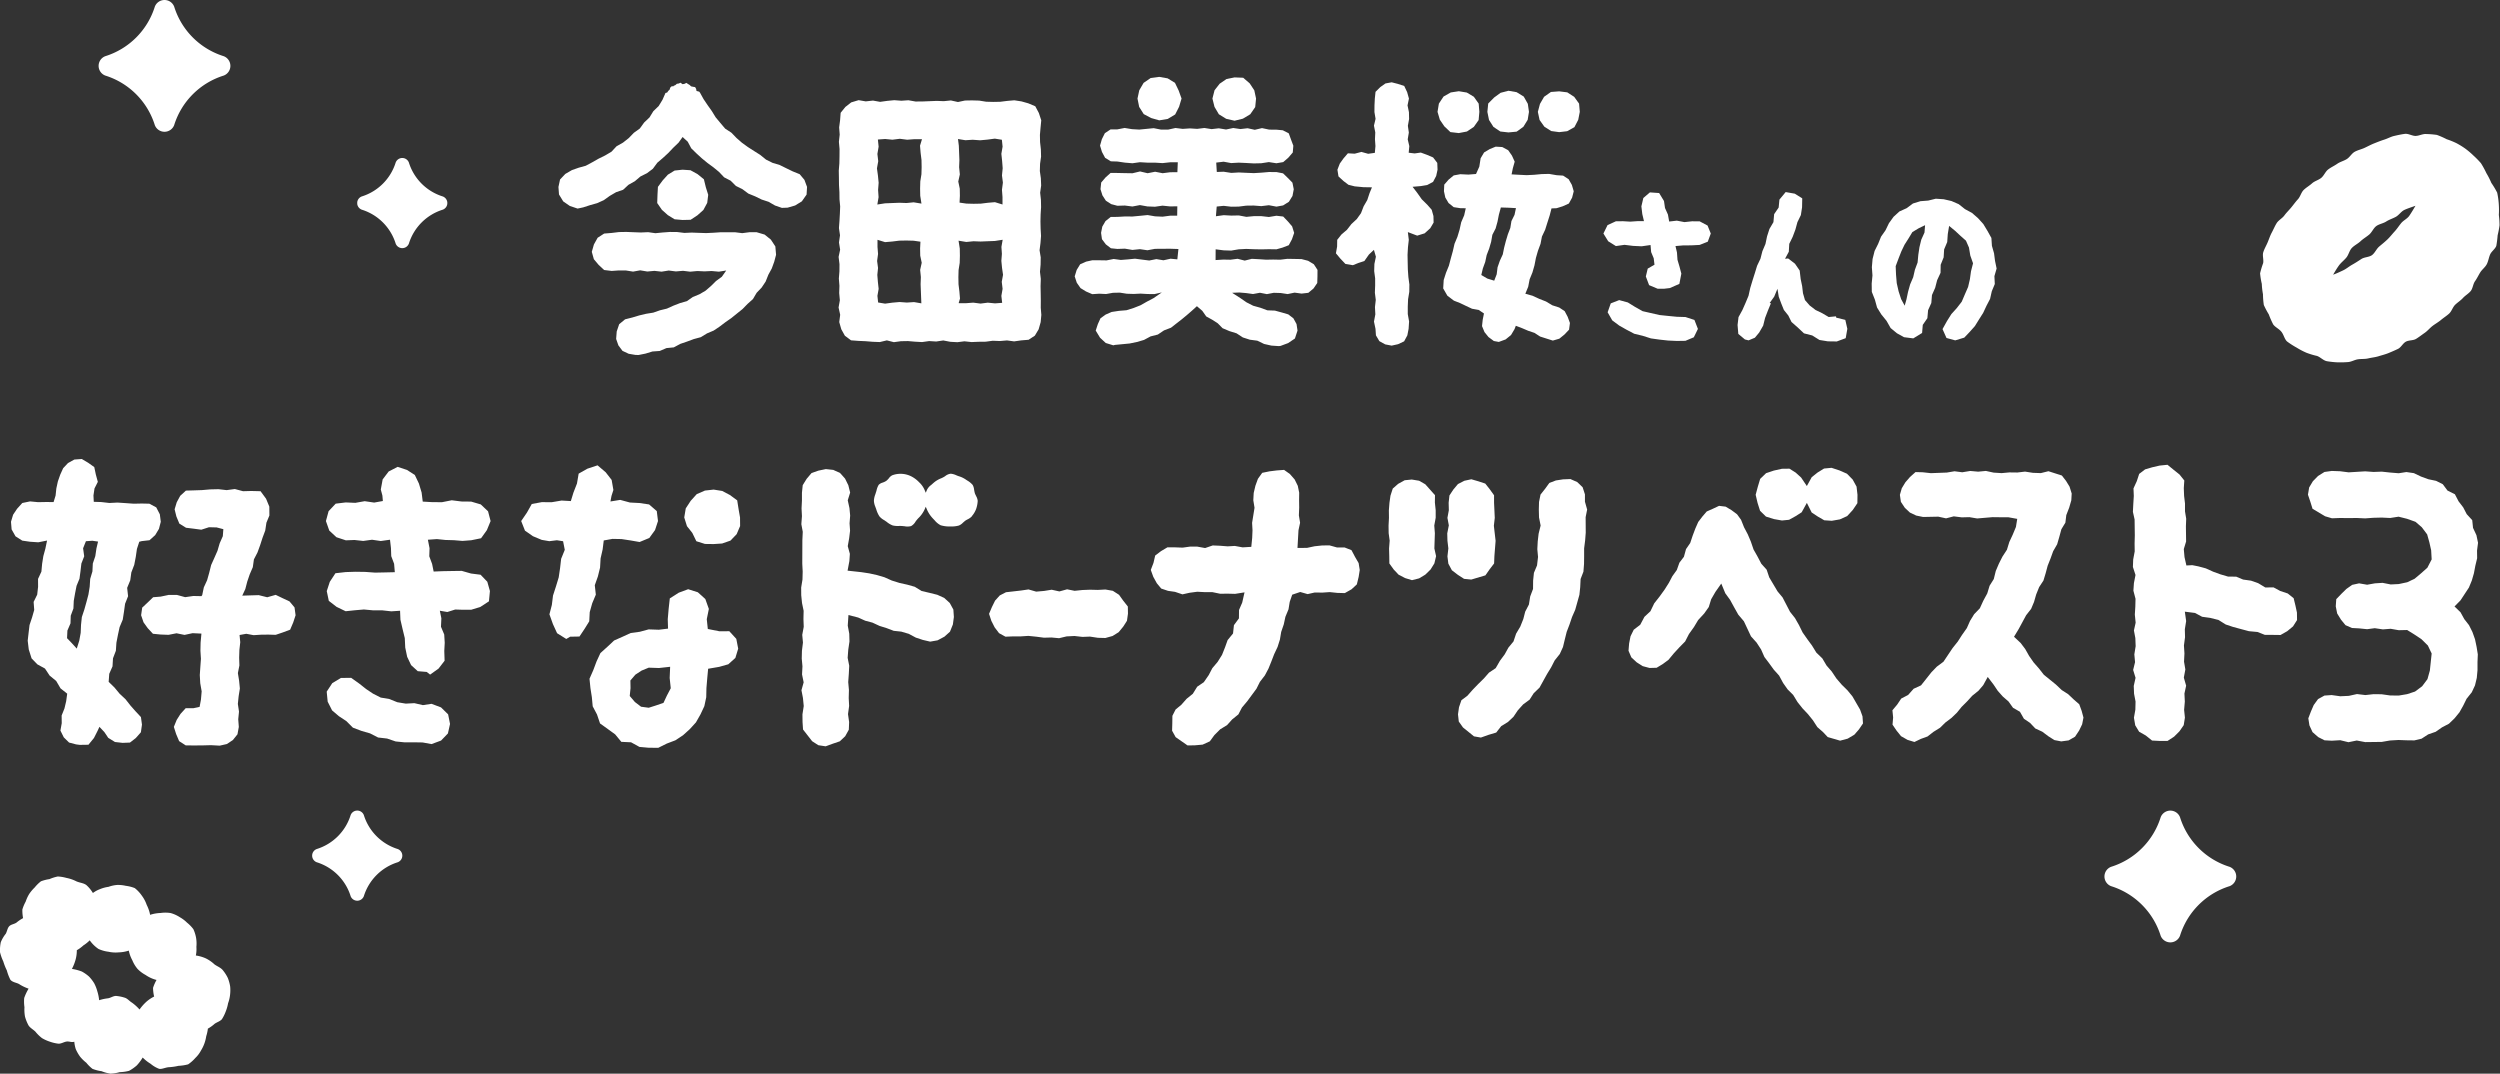
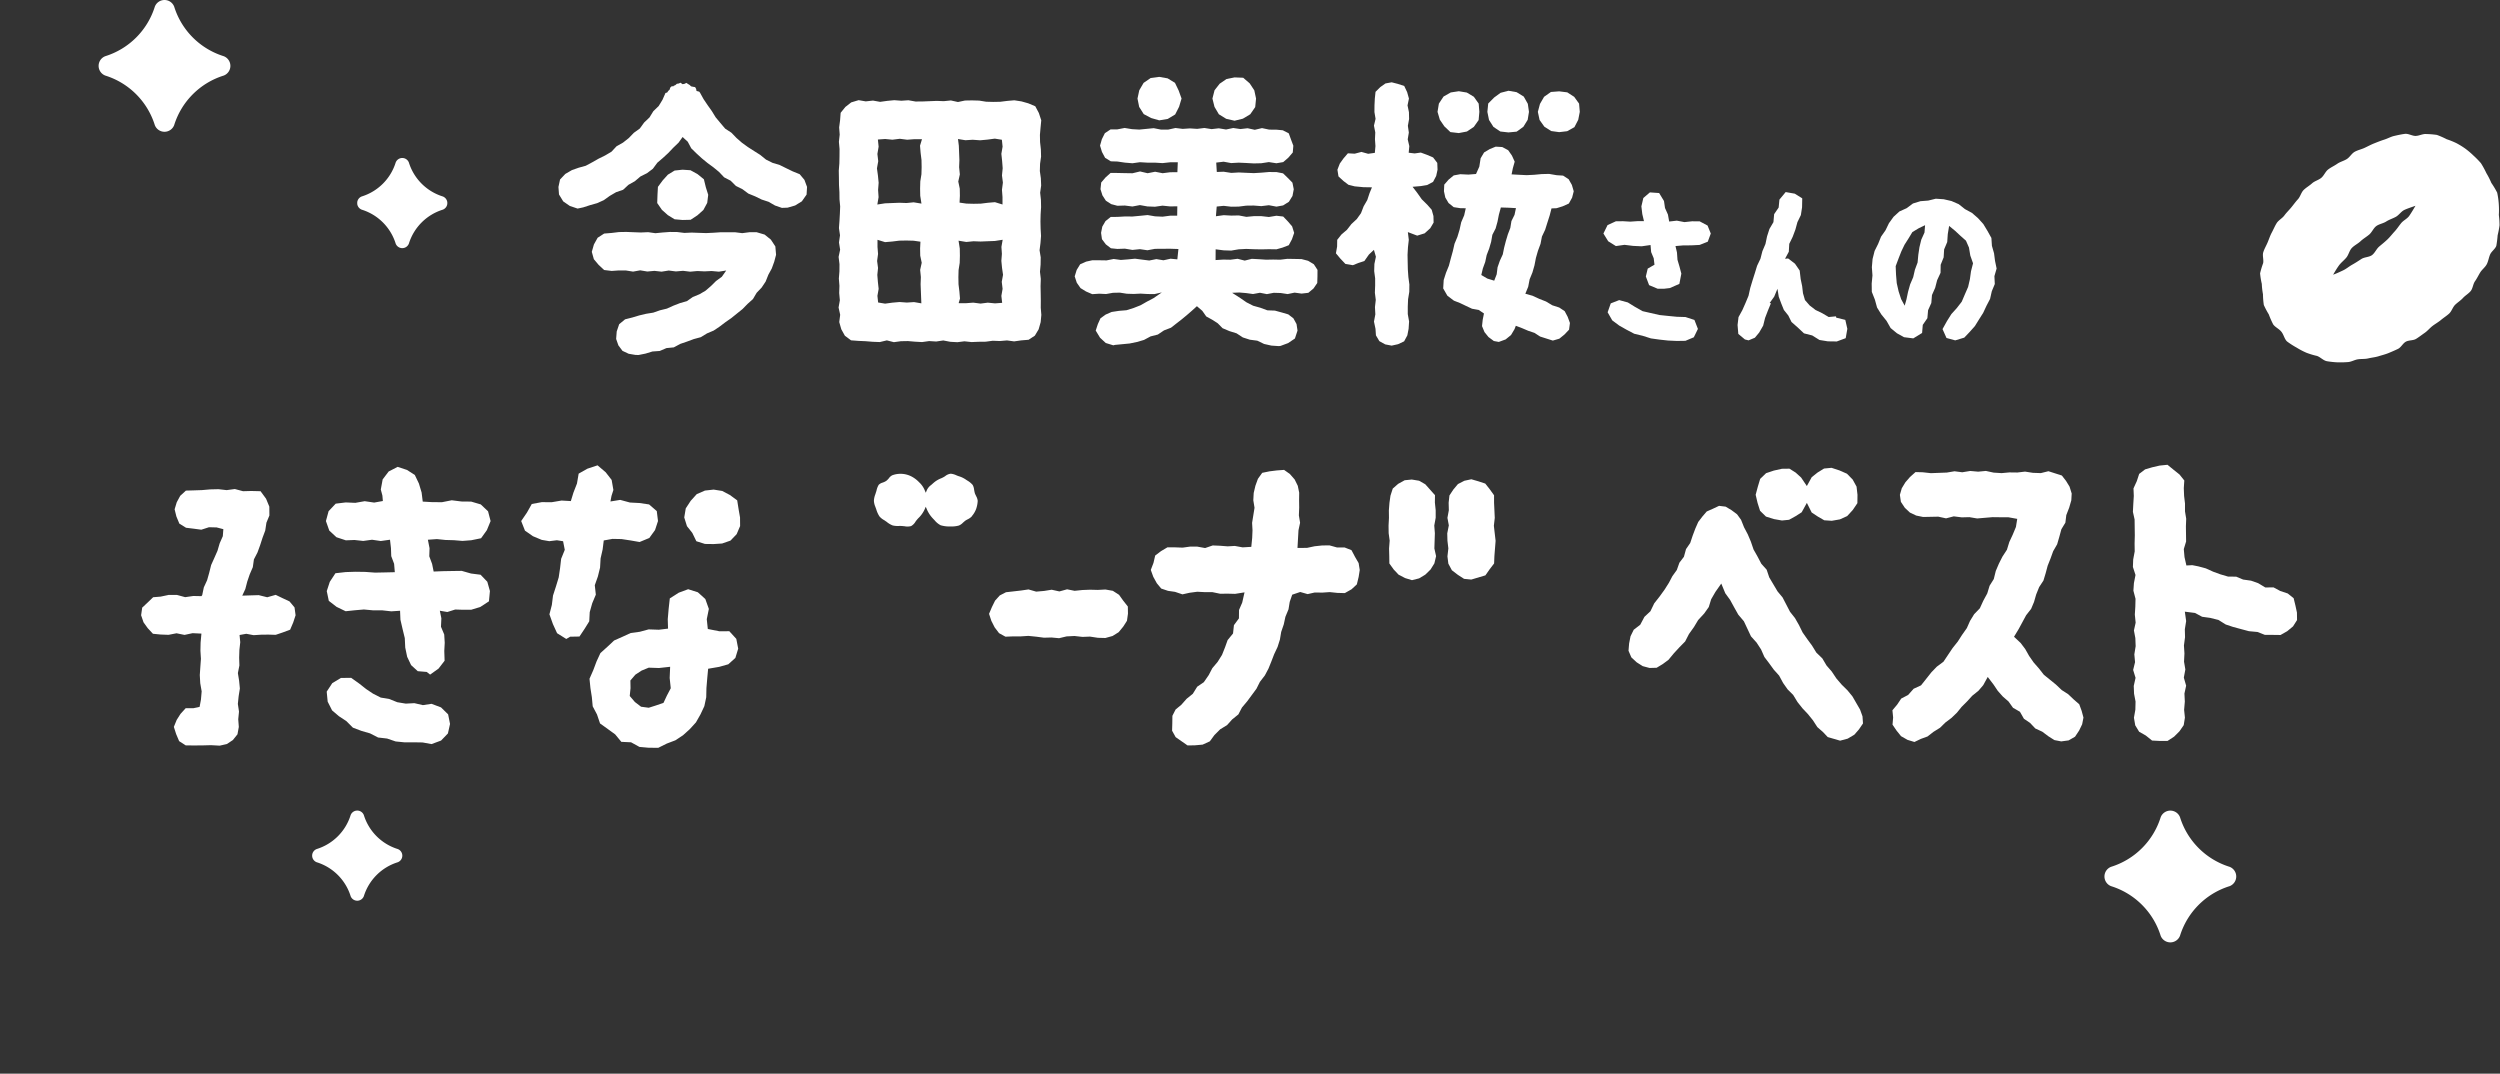
<svg xmlns="http://www.w3.org/2000/svg" width="354" height="152.034" viewBox="0 0 354 152.034">
  <rect x="0" y="0" width="354" height="152.034" fill="#333333" stroke="none" />
  <defs>
    <clipPath id="a">
      <rect width="18.66" height="18.66" fill="#fff" />
    </clipPath>
    <clipPath id="c">
      <rect width="12.754" height="12.754" fill="#fff" />
    </clipPath>
    <clipPath id="e">
-       <rect width="32.624" height="27.922" fill="#fff" />
-     </clipPath>
+       </clipPath>
    <clipPath id="f">
      <rect width="33.978" height="32.363" fill="#fff" />
    </clipPath>
    <clipPath id="g">
      <rect width="354" height="98.894" fill="none" />
    </clipPath>
  </defs>
  <g transform="translate(-30 -3329.643)">
    <g transform="translate(43.964 3329.643)">
      <g transform="translate(0 0)" clip-path="url(#a)">
        <path d="M17.715,10.7A10.675,10.675,0,0,0,10.7,17.715a1.468,1.468,0,0,1-2.743,0A10.678,10.678,0,0,0,.944,10.7a1.468,1.468,0,0,1,0-2.743A10.678,10.678,0,0,0,7.959.945a1.468,1.468,0,0,1,2.743,0,10.675,10.675,0,0,0,7.013,7.013,1.468,1.468,0,0,1,0,2.743" transform="translate(0 0)" fill="#fff" />
      </g>
    </g>
    <g transform="translate(327.991 3444.425)">
      <g transform="translate(0 0)" clip-path="url(#a)">
        <path d="M17.715,10.7A10.675,10.675,0,0,0,10.7,17.715a1.468,1.468,0,0,1-2.743,0A10.678,10.678,0,0,0,.944,10.7a1.468,1.468,0,0,1,0-2.743A10.678,10.678,0,0,0,7.959.945a1.468,1.468,0,0,1,2.743,0,10.675,10.675,0,0,0,7.013,7.013,1.468,1.468,0,0,1,0,2.743" transform="translate(0 0)" fill="#fff" />
      </g>
    </g>
    <g transform="translate(74.208 3444.425)">
      <g transform="translate(0 0)" clip-path="url(#c)">
        <path d="M12.108,7.314a7.3,7.3,0,0,0-4.793,4.793,1,1,0,0,1-1.875,0A7.3,7.3,0,0,0,.645,7.314a1,1,0,0,1,0-1.875A7.3,7.3,0,0,0,5.44.646a1,1,0,0,1,1.875,0A7.3,7.3,0,0,0,12.108,5.44a1,1,0,0,1,0,1.875" transform="translate(0 0)" fill="#fff" />
      </g>
    </g>
    <g transform="translate(80.585 3352.02)">
      <g transform="translate(0 0)" clip-path="url(#c)">
        <path d="M12.108,7.314a7.3,7.3,0,0,0-4.793,4.793,1,1,0,0,1-1.875,0A7.3,7.3,0,0,0,.645,7.314a1,1,0,0,1,0-1.875A7.3,7.3,0,0,0,5.44.646a1,1,0,0,1,1.875,0A7.3,7.3,0,0,0,12.108,5.44a1,1,0,0,1,0,1.875" transform="translate(0 0)" fill="#fff" />
      </g>
    </g>
    <g transform="translate(30 3453.755)">
      <g transform="translate(0 0)" clip-path="url(#e)">
        <path d="M32.289,17.967a4.926,4.926,0,0,0,.283-1.17,5.41,5.41,0,0,0,.018-1.23,5.669,5.669,0,0,0-.332-1.2,5.589,5.589,0,0,0-.666-1.05c-.324-.43-.858-.591-1.235-.883a5.1,5.1,0,0,0-1.216-.84,5.332,5.332,0,0,0-1.408-.407,4.464,4.464,0,0,0,.077-1.221A4.925,4.925,0,0,0,27.768,8.7a5.1,5.1,0,0,0-.384-1.235,5.059,5.059,0,0,0-.9-.928,4.74,4.74,0,0,0-1-.759,4.707,4.707,0,0,0-1.315-.6,4.729,4.729,0,0,0-1.442-.009,5.277,5.277,0,0,0-1.47.261,5.251,5.251,0,0,0-.484-1.41,4.686,4.686,0,0,0-.668-1.276,4.939,4.939,0,0,0-1.021-1.1,5.034,5.034,0,0,0-1.267-.321A4.722,4.722,0,0,0,16.572,1.2a4.6,4.6,0,0,0-1.21.266,4.7,4.7,0,0,0-1.2.324,4,4,0,0,0-1.007.548,4.982,4.982,0,0,0-.9-1.1C11.877.92,11.286.9,10.808.683A5.306,5.306,0,0,0,9.4.2,5.49,5.49,0,0,0,8.187,0,5.637,5.637,0,0,0,7.01.371,5.733,5.733,0,0,0,5.8.68a5.37,5.37,0,0,0-.889.874,5.771,5.771,0,0,0-.772.917,5.2,5.2,0,0,0-.5,1.08,5.691,5.691,0,0,0-.471,1.121,5.9,5.9,0,0,0,.1,1.225,5.51,5.51,0,0,0-.934.631c-.3.217-.785.249-1.04.53s-.29.723-.482,1.055a4.633,4.633,0,0,0-.7,1.2,5.607,5.607,0,0,0-.112,1.4A6.728,6.728,0,0,0,.467,12.03a8.012,8.012,0,0,0,.5,1.267,6.914,6.914,0,0,0,.5,1.319c.316.387.892.405,1.258.631a6.2,6.2,0,0,0,1.324.637,6.915,6.915,0,0,0-.62,1.316,5.488,5.488,0,0,0,.035,1.308,5.693,5.693,0,0,0,.072,1.318,5.71,5.71,0,0,0,.493,1.242c.224.37.668.593.981.9a5.421,5.421,0,0,0,.943.923,5.508,5.508,0,0,0,1.11.5,5.537,5.537,0,0,0,1.19.281c.4.035.792-.25,1.187-.3s.7.158,1.081.022a4.551,4.551,0,0,0,.212,1.06,5.732,5.732,0,0,0,.616,1.07,5.568,5.568,0,0,0,.871.849,5.492,5.492,0,0,0,.869.862,5.493,5.493,0,0,0,1.293.336,5.437,5.437,0,0,0,1.264.347,5.418,5.418,0,0,0,1.295-.213,5.821,5.821,0,0,0,1.327-.184,5.812,5.812,0,0,0,1.1-.768,6.433,6.433,0,0,0,.837-1.118,5.778,5.778,0,0,0,1.12.885,4.106,4.106,0,0,0,1.21.714c.4.078.88-.2,1.391-.23a7.975,7.975,0,0,0,1.348-.193,6.526,6.526,0,0,0,1.364-.209,5.369,5.369,0,0,0,1.03-.914,4.028,4.028,0,0,0,.791-1.047,5.274,5.274,0,0,0,.743-2.026,5.369,5.369,0,0,0,.233-1.07,5.256,5.256,0,0,0,.951-.68c.318-.235.772-.349,1.037-.657a5.745,5.745,0,0,0,.544-1.1,5.837,5.837,0,0,0,.326-1.144m-18.255-.453a6.306,6.306,0,0,0-.258-1.258,5.56,5.56,0,0,0-.439-1.126,5.387,5.387,0,0,0-.746-.967,5.587,5.587,0,0,0-1-.7,6.627,6.627,0,0,0-1.41-.372,6.71,6.71,0,0,0,.528-1.347,5,5,0,0,0,.164-1.3,5.109,5.109,0,0,0,.929-.68,5.105,5.105,0,0,0,.9-.722,4.875,4.875,0,0,0,1.235,1.218,4.825,4.825,0,0,0,1.425.4,4.658,4.658,0,0,0,1.436.088,4.97,4.97,0,0,0,1.434-.25,4.93,4.93,0,0,0,.5,1.365,4.617,4.617,0,0,0,.737,1.224,4.58,4.58,0,0,0,1.138.858,4.781,4.781,0,0,0,1.554.709,5.942,5.942,0,0,0-.494,1.121A5.752,5.752,0,0,0,21.825,17a5.128,5.128,0,0,0-1.107.745,6.756,6.756,0,0,0-.96,1.089,6.465,6.465,0,0,0-1.066-.966c-.35-.21-.637-.58-1.01-.7a5.734,5.734,0,0,0-1.21-.252c-.4-.034-.8.281-1.193.335a6.35,6.35,0,0,0-1.244.27" transform="translate(0 -0.001)" fill="#fff" />
      </g>
    </g>
    <g transform="translate(350.022 3348.592)">
      <g transform="translate(0 0)" clip-path="url(#f)">
        <path d="M23.534.03c-.493-.045-1,.256-1.5.267S21.007-.058,20.5.008s-1,.176-1.492.288-.936.374-1.422.525c-.469.148-.936.336-1.407.523s-.9.419-1.361.636-.961.314-1.406.559-.7.768-1.131,1.037-.938.379-1.353.669-.879.493-1.28.8-.587.86-.976,1.187-.944.447-1.31.781-.837.593-1.189.942S5.7,8.9,5.364,9.264s-.63.778-.944,1.161-.688.735-.976,1.135-.826.667-1.088,1.084-.465.914-.7,1.35-.394.938-.587,1.393S.6,16.3.456,16.77s.08,1.056-.017,1.54a12.792,12.792,0,0,0-.434,1.441,11.176,11.176,0,0,0,.243,1.5,10.282,10.282,0,0,0,.166,1.467,10.884,10.884,0,0,0,.12,1.52,11.94,11.94,0,0,0,.707,1.336,12.359,12.359,0,0,0,.613,1.4C2.128,27.378,2.67,27.6,3,28c.35.411.445,1.05.821,1.4a11.433,11.433,0,0,0,1.342.864,10.976,10.976,0,0,0,1.391.731,10.557,10.557,0,0,0,1.492.452c.5.163.91.662,1.43.753a12.385,12.385,0,0,0,1.477.157,13.576,13.576,0,0,0,1.48-.036c.48-.022.942-.321,1.432-.394s.979-.013,1.462-.129.97-.153,1.441-.3.948-.26,1.406-.447.9-.379,1.35-.594.688-.783,1.12-1.022,1.043-.144,1.462-.407.8-.561,1.207-.843.716-.677,1.108-.978.824-.535,1.2-.852.806-.579,1.161-.908.5-.9.843-1.237.785-.606,1.108-.964.8-.617,1.1-.991.325-.991.606-1.383.486-.843.74-1.25.7-.727.921-1.151.288-.946.479-1.387.725-.776.877-1.23a14.855,14.855,0,0,0,.185-1.479,13.506,13.506,0,0,0,.271-1.434,12.246,12.246,0,0,0-.1-1.458A11.021,11.021,0,0,0,33.8,9.9a10.637,10.637,0,0,0-.224-1.574,11.508,11.508,0,0,0-.822-1.37,11.073,11.073,0,0,0-.708-1.391,12.369,12.369,0,0,0-.764-1.4,12.724,12.724,0,0,0-1.05-1.075,11.721,11.721,0,0,0-1.142-.974,11.221,11.221,0,0,0-1.275-.789A11.093,11.093,0,0,0,26.427.765,11.655,11.655,0,0,0,25.041.155,12.531,12.531,0,0,0,23.534.03m-6.66,15.933c-.4.336-.609.907-1.019,1.211s-1.075.271-1.5.548-.86.563-1.3.807-.849.6-1.31.815-.921.436-1.4.607c.258-.434.508-.865.811-1.288s.721-.727,1.056-1.127.426-.989.783-1.366.852-.6,1.232-.957.826-.607,1.224-.942.6-.9,1-1.2.991-.376,1.411-.65.931-.424,1.37-.669.753-.763,1.207-.976,1.1-.413,1.57-.587c-.252.432-.585,1-.88,1.424s-.822.637-1.148,1.037-.585.811-.935,1.189-.647.774-1.021,1.129-.759.662-1.153.993" transform="translate(0.001 0)" fill="#fff" />
      </g>
    </g>
    <g transform="translate(32 3347.973)">
      <path d="M215.907,35.042l-1.048.241-1.02.3-.836.637-.34,1.034-.467,1.02.044,1.075-.072,1.149-.055,1.1.239,1.077.03,2.265-.03,1.133.016,1.12-.214,1.147-.041,1.061.367,1.133-.225,1.162-.072,1.064.3,1.147-.028,1.119-.069,1.118.113,1.12V57.3l-.241,1.091.2,1.077.044,1.146-.186,1.162.1,1.106-.269,1.1.34,1.119-.255,1.146.044,1.106.211,1.1-.028,1.162-.2,1.133.183,1.075.552.907.949.54.88.708,1.089.057h1.1l.935-.609.765-.765.595-.864.17-1.062-.113-1.1.1-1.176-.055-1.133.241-1.119-.327-1.135.214-1.16-.186-1.1.058-1.176-.072-1.119.156-1.177-.028-1.118.186-1.163-.186-1.33,1.446.183,1,.54,1.133.156,1.191.3,1.02.637,1.061.354,2.224.595,1.218.113,1.048.411h1.119l1.092.014.948-.538.822-.681.567-.892-.013-1.061-.214-.992-.255-1.048-.834-.666-1.064-.354-.948-.51-1.162.014-1.02-.611-1.006-.353-1.12-.157-.977-.409-1.162-.014-1.062-.312-1.047-.382-1.034-.467-1.05-.283-.863-.171-.837.044L219.42,48l-.1-1.132.327-1.077-.028-2.14.042-1.075-.171-1.048V40.411l-.127-1.064-.043-1.1.072-1.091-.681-.85-.834-.667-.865-.707Z" transform="translate(87.906 12.552)" fill="#fff" />
-       <path d="M231.949,35.695l-.907.567-.737.751-.524.878-.17,1.02.341,1.006.31.992,1.785,1.062.965.283,1.147-.042,1.188.014,1.176-.014,1.191.055,1.162-.084,1.188-.03,1.19.058,1.191-.184,1.2.3,1.19.425.892.765.765,1.02.312,1.119.255,1.133.071,1.289-.608,1.176-.892.793-.908.765-1.048.5-1.2.255-1.133.057-1.162-.227-1.077.069-1.133.2-.028-.014-1.089-.186-.979.214-.82.581-.71.694-.722.751-.071,1.02.2,1.006.54.878.637.779.919.4,1.02.055,1.12.115,1.089-.142,1.147.17,1.1-.085,1.147.2,1.19-.027,1.048.65.963.639.921.907.538,1.132-.255,2.41-.339,1.218-.752,1.006-1.006.751-1.119.368-1.19.2-1.218-.014-1.2-.17-1.147-.014-1.162.127-1.19-.143-1.147.256-1.218.057-1.218-.17-1.02.071-.907.5-.609.836-.4.921-.367.963.156,1.006.438.949.809.708.891.453,1.034.057,1.19-.071,1.162.283,1.176-.241,1.205.227,2.336-.028,1.162-.2,1.205-.071,1.118.042,1.133.014,1.02-.241.936-.609,1.061-.368.892-.623.993-.524.792-.765.694-.85.524-.935.482-.977.737-.921.455-.977.254-1.062.1-1.091V62.623l.044-1.1-.171-1.062-.225-1.077-.368-1.034-.483-.963-.664-.85-.54-.977-.849-.822.849-.865,1.191-1.812.409-.992.3-1.034.2-1.062.255-1.062-.013-1.091.14-1.1-.227-1.077-.482-1.034-.113-1.091-.779-.85-.5-.963-.652-.85-.524-1.006-1.048-.524-.664-.894-.951-.48-1.089-.227-1.048-.382-1.006-.482-1.064-.156-1.089.17-1.22-.1-1.176-.126-1.162.042-1.188-.085-2.339.142-1.217-.156-1.177-.042Z" transform="translate(95.194 12.806)" fill="#fff" />
      <path d="M173.633,39.45l-.864.382-.609.708-.595.778-.411.936-.368.976-.354,1.064-.595.864-.3,1.091-.637.836-.368,1.034L167.9,49l-.482.921-.637,1.006-.708.976-.737.936-.538,1.118-.85.795-.595,1.119-.921.708-.453.921-.2,1.02-.085,1.033.4.936.765.708.85.537.963.256,1.006-.028.864-.524.807-.595.737-.894.807-.877.822-.836.538-1.048.708-.992.595-.992.85-.921.652-.921.34-1.1.595-1.034.836-1.19.567,1.373.68.936.581,1.062.581,1.033.793.936,1.006,2.138.793.88.637.977.467,1.062.666.878.666.919.751.837.567,1.048.637.905.793.795.609,1,.694.878.765.809.722.892.623.963.836.737.637.68,1.756.51L192.728,72l.949-.567.652-.751.567-.836-.071-1.007-.34-.948-.5-.864-.581-1.006-.708-.865-.807-.792-.765-.892-.652-.977-.737-.85-.595-1.006-.85-.823-.609-.99-.666-.907-.666-.949-.524-1.062-.567-.992-.694-.878L183.506,52l-.708-.85-1.176-1.983-.368-1.092-.751-.834-.552-1.048-.552-.977-.382-1.119-.439-1.034-.524-.992-.425-1.062-.567-.779-.779-.582-.836-.5-.935-.113Z" transform="translate(66.904 14.263)" fill="#fff" />
      <path d="M188.822,39.049l-.014,1.19-.652.963-.793.864-1.034.467-1.147.2-1.062-.071-.907-.524-.878-.581-.68-1.36-.737,1.332-.864.552-.921.51-1.006.1-1.133-.2-1.133-.354-.836-.822-.354-1.119-.269-1.147.3-1.119.34-1.133.836-.807,1.1-.368,1.147-.255,1.062-.014.878.552.779.708.807,1.2.694-1.261.822-.652.921-.567,1.062-.1,1.119.368,1.062.467.807.822.552,1.006Z" transform="translate(72.198 12.681)" fill="#fff" />
      <path d="M200.212,35.653l-1.119-.1-1.119.183h-.028l-1.078-.14-1.089.183-2.266.085-1.147-.127-1.02-.027-.779.693-.652.751L189.4,38l-.269.933.142.993.565.85.71.666.892.424.977.2,2.153-.043,1.1.239,1.091-.283,1.132.142,1.078-.028,1.1.184,2.181-.184,1.133.014h1.1l1.262.228-.184,1.147-.453,1.091-.483,1.034-.339,1.1-.637.979-.5.992-.441,1.034-.283,1.147-.594.948-.326,1.078-.567,1.048L200.453,55l-.807.837-.581.948-.453,1.02-.68.965-.609.948-.724.907-1.3,1.942-.935.694-.765.792-1.473,1.857-1.048.482-.779.878-.977.509-.581.864-.667.795.1,1.02-.085,1.02.567.836.637.792.919.524.979.3.921-.441.933-.339.837-.652.933-.581.752-.738.878-.664.765-.738.664-.82.779-.779.724-.795.878-.707.678-.793.637-1.162.823,1.077L203,66.7l.708.793.806.7.637.892.979.565.027.044.54.949.863.581.752.793.977.452.892.666.834.526.965.184,1.047-.142.907-.524.582-.878.425-.88.184-.948-.255-.95-.34-.933-.765-.666-.807-.765-.908-.582-.82-.778-1.714-1.39-.708-.905-.724-.823-.652-.935-.551-.976-.652-.864-.936-.878.667-1.106,1.048-1.939.708-.907.411-.979.3-1.047L208.851,52l.611-.936.312-1.034.283-1.061.411-1.034.368-1.02.565-.979.3-1.034.3-1.1.567-.935.127-1.061.411-1.064.3-1.034.055-.962-.3-.965-.5-.82-.594-.765-1.9-.609-1.078.268-1.133-.041-1.1-.171-1.091.127-1.135-.014-1.089.1-1.133-.071-1.1-.239Z" transform="translate(77.892 12.806)" fill="#fff" />
-       <path d="M81.437,35.582l-.977.34-.694.822-.554.892L79.1,38.713v1.1l-.055,1.119.055,1.1-.084,1.133.2,1.077-.055,1.162-.014,3.359.057,1.1-.028,1.133-.186,1.147L79,53.232l.112,1.1.228,1.1L79.313,56.6l.041,1.1-.211,1.135.1,1.089L79.1,61.094l-.027,1.1.1,1.1-.058,1.147.228,1.119-.312,1.119.211,1.091.113,1.147L79.171,70.1l.014,1.091.069,1.048,1.29,1.657.877.567,1.035.156,1.006-.367,1-.341.765-.722.51-.921.044-1.077-.157-1.119v-.027l.157-1.147-.058-1.106.03-1.147-.1-1.119.084-1.176.058-1.133L85.574,62.1v-.028l.085-1.133.17-1.162-.028-1.1-.214-1.147.1-1.5,1.374.354,1.006.453,1.02.269,1.006.467,1,.312,1.006.382,1.064.113,1.062.312,1.006.538.992.326,1.034.241,1.048-.184.977-.523.779-.7.411-1.02.142-1.062-.072-1.048-.51-.935-.793-.721-.976-.441-1.078-.269-1.147-.269-.962-.595-1.064-.3-1.089-.241-1.092-.34-1.047-.467-1.062-.312-1.1-.241-1.12-.17-1.939-.212.255-1.36.069-1.02-.3-1.091.2-1.119.127-1.062-.072-1.048.086-1.1-.1-1.062-.242-1.1.341-1.091-.255-1.034-.467-.949-.708-.793-.963-.439-1.048-.113Z" transform="translate(32.455 12.729)" fill="#fff" />
      <path d="M117.442,50.828l-.142,1.006-.524.822-.652.793-.864.538-1.02.283-1.048-.028-1.133-.17L111,54.114l-1.133-.127-1.119.057-1.062.255-1.077-.1-1.062.028-1.091-.142-1.119-.113-1.091.071h-1.091l-1.062.042-.907-.5-.623-.822-.467-.921-.326-.992.4-.949.453-.921.666-.737.878-.453,2.125-.241,1.062-.156,1.091.312,1.133-.1,1.062-.17,1.091.241,1.091-.3,1.062.212h.014l1.1-.113,1.077-.042,1.1.028,1.077-.057,1.048.184.878.567.609.85.637.807Z" transform="translate(40.278 17.74)" fill="#fff" />
      <path d="M131.77,35.521l-1.02.127-1.034.212-.609.85-.354.977-.241,1.02-.057,1.034.17,1.048v.042l-.341,2.111.058,1.048-.044,1.077-.127,1.275-1.231.071-1.1-.2-1.02.057-1.092-.085-1.018-.042-1.077.368-1.106-.2h-1.047l-1.034.142-1.12-.042h-1.033l-.907.538-.822.623-.241,1.034-.382,1.006.353.977.5.907.623.751.965.326.992.142,1.048.354,1.02-.227,1.075-.142,1.106.057h1.048l1.1.227,1.034-.014,1.075.028,1.333-.212-.327,1.445-.452,1.048-.014,1.19-.708.963-.127,1.176-.765.935-.37,1.033-.424,1.064-.623.992-.751.892-.51.977-.694,1.006-.936.637-.623,1.006-.877.708-.751.85-.809.666-.452.892-.014,1.034-.03,1.077.5.907,1.686,1.176,1.021-.014,1.118-.1,1.02-.467.652-.892.809-.807.976-.595.724-.807.878-.708.51-.977.737-.878,1.317-1.785.482-.963.707-.921.51-.963.412-1.02.4-1.034.48-1.02.327-1.034.183-1.091.368-1.077L133,56.245l.441-1.062.17-1.048.354-1.02,1.133-.382,1.048.3,1.006-.227,1.089.014,1.035-.071,1.091.113,1.047.028.95-.538.751-.694.255-1.048.156-.992-.156-.977-.51-.878-.5-.949-.965-.382h-1.075l-1.078-.3-1.047.014-1.062.113-1.064.227-1.358.014.142-2.507.227-1.062-.171-1.048.044-1.1-.014-1.062.014-1.048-.2-.977-.439-.892-.681-.779-.82-.581Z" transform="translate(47.013 12.763)" fill="#fff" />
-       <path d="M162.721,41.761l.014,2.2-.085,1.1-.142,1.119V47.3l-.014,1.091-.085,1.091-.4,1.034-.057,1.162-.113,1.077-.595,2.125-.453,1.034-.354,1.048-.4,1.048-.269,1.077-.255,1.062-.453.992-.722.907-.5.977-.581.949L156.191,65.9l-.822.793-.581.907-.921.68-.751.836-.609.907-.779.737-.963.595-.708.907-1.091.326-1.077.382-.977-.17-1.558-1.261-.595-.836-.113-1.02.142-1.006.34-.992.85-.637.751-.85.779-.807.807-.793.722-.822.949-.637.595-1.034.68-.921.524-.949.722-.878.368-1.1.595-1.006.425-1.062.269-1.048.524-1.006.184-1.147.4-1.062.014-1.19.113-1.091.439-1.048.142-1.2-.1-1.1.057-1.1.127-1.1.283-1.147-.227-1.147-.028-1.1.028-1.091.212-1.048.652-.822.595-.822.921-.354,1.02-.156,1.048-.042.963.425.765.737.326,1.006v1.034l.312,1.119Z" transform="translate(59.805 13.138)" fill="#fff" />
      <path d="M144.435,47.257l-.241,1.02-.538.864-.737.722-.892.538-1.006.255-.977-.3-.921-.482-.694-.737-.609-.85-.014-1.034-.028-1.077.085-1.119L137.72,44l-.014-1.077.057-1.091-.014-1.062.085-1.077.142-1.006.326-1.006.765-.666.921-.51,1.006-.1,1.034.17.878.5,1.374,1.544-.014,1.048.113,1.091v1.062l-.2,1.1.085,1.091-.071,2.153Z" transform="translate(56.914 13.167)" fill="#fff" />
      <path d="M150.418,45.1l-.17,2.167-.042,1.034-.637.836-.595.85-2,.595-1.02-.1-.878-.567-.85-.652-.5-.935L143.6,47.3l.128-1.133-.128-1.077-.028-1.048.212-1.077.014-.042-.2-1.077.2-1.091-.028-1.048.113-1.034.552-.836.652-.779.907-.467.992-.212.977.283.992.326.637.807.609.85v1.048l.1,2.153-.128,1.119Z" transform="translate(59.359 13.154)" fill="#fff" />
      <g transform="translate(-2 -9)">
        <g clip-path="url(#g)">
          <path d="M100.955,39.665a4.124,4.124,0,0,1-.227,1.162,3.317,3.317,0,0,1-.567.963l-.028.057a1.874,1.874,0,0,1-.552.411,3.6,3.6,0,0,0-.4.227l-.312.269a1.667,1.667,0,0,1-.595.411,3.944,3.944,0,0,1-1.176.127,4.343,4.343,0,0,1-1.388-.17,2.782,2.782,0,0,1-.85-.694c-.071-.085-.156-.156-.227-.241a4.382,4.382,0,0,1-.864-1.289l-.17-.4-.17.4a4.053,4.053,0,0,1-.907,1.247,5.708,5.708,0,0,0-.368.453,1.686,1.686,0,0,1-.623.637,1.98,1.98,0,0,1-.921.028c-.184-.014-.368-.042-.552-.042h-.227a3.186,3.186,0,0,1-.907-.071,3.064,3.064,0,0,1-.892-.538l-.071-.042c-.1-.071-.2-.142-.3-.2a2.23,2.23,0,0,1-.623-.51,3.786,3.786,0,0,1-.467-1.062c-.043-.085-.071-.184-.113-.3a2.484,2.484,0,0,1-.2-.836,2.871,2.871,0,0,1,.212-.949l.057-.2a2.646,2.646,0,0,0,.1-.312,2.6,2.6,0,0,1,.312-.807,1.288,1.288,0,0,1,.552-.312,2.393,2.393,0,0,0,.51-.241,2.44,2.44,0,0,0,.382-.382,1.249,1.249,0,0,1,.5-.425,3.384,3.384,0,0,1,2.621.142,4.077,4.077,0,0,1,1.162.864,3.186,3.186,0,0,1,.765,1.077l.17.4.17-.4a1.79,1.79,0,0,1,.552-.666c.113-.085.212-.184.326-.283a3.663,3.663,0,0,1,1.162-.708,3.743,3.743,0,0,0,.524-.283,1.515,1.515,0,0,1,.807-.354,2.3,2.3,0,0,1,.765.212,3.927,3.927,0,0,0,.368.142,3.519,3.519,0,0,1,1.034.5c.085.057.17.113.269.17a2.927,2.927,0,0,1,.666.567,1.756,1.756,0,0,1,.2.666c.028.156.057.326.1.482s.127.283.184.425a1.677,1.677,0,0,1,.227.68" transform="translate(37.488 21.925)" fill="#fff" />
          <path d="M71.463,45.124l1.2-.079,1.18-.409.878-.911.49-1.149L75.2,41.358,75,40.208l-.2-1.272-1.028-.755-1.086-.575-1.22-.194-1.235.137-1.163.509L68.214,39l-.7,1.074L67.3,41.358l.384,1.23.761.962.569,1.173,1.225.385Z" transform="translate(29.589 22.585)" fill="#fff" />
-           <path d="M13.831,65.908l.084-1.142.462-1.052.067-1.139.408-1.071.076-1.136.215-1.106.237-1.1.446-1.065L16,55.976l.154-1.123.426-1.071L16.449,52.6l.438-1.064.154-1.123.412-1.074.217-1.118.163-1.132.333-1.021.365-.091,1.082-.122.807-.725.533-.887.258-1-.133-1.055-.509-.984-.979-.521-1.06-.024-1.149.024L16.236,40.6l-1.152-.078-1.153.058-1.157-.132-1.051-.033-.044-.9.147-.993.472-.931-.285-1.051L11.793,35.5l-.861-.613-.907-.537-1.058.081-.9.5-.681.727-.412.911-.337.963-.214.987-.108,1.011-.283.921-1.074-.008-1.126.021L2.7,40.356l-1.1.227L.863,41.4.3,42.241l-.3,1,.089,1.084.554.979.956.606,1.1.159,1.169.078L5.107,45.9l-.238,1.146-.29,1.065L4.407,49.2l-.1,1.1-.477,1.031.006,1.129-.125,1.1-.506,1.027.084,1.139L2.982,56.8l-.356,1.062-.132,1.108-.126,1.109.149,1.241.4,1.265.819.846,1.078.594.663,1,.922.755.616,1.051.945.752-.144,1.061-.244,1.03-.4,1,.014,1.085L7,72.807l.475.96.747.735.992.261.52.068,1.234-.018.781-.955.524-1.035.249-.544.7.742.548.816.95.589,1.081.122,1.043-.041.829-.642.72-.817.153-1.081L18.4,70.895l-.73-.781-.749-.848-.707-.9-.834-.778-.73-.882ZM7.938,59.725l.052-1.085.435-1.01.037-1.089.38-1.023.048-1.086.186-1.062.208-1.057L9.7,51.3l.142-1.067.125-1.077.4-1.026-.157-1.135.4-1,.907-.067.812.116-.229.97L11.94,48.1l-.354,1.051-.055,1.119-.316,1.062-.072,1.113-.177,1.095-.283,1.071-.3,1.067-.35,1.054-.118,1.109L9.87,58.969l-.2,1.1L9.314,61.2l-.7-.772Z" transform="translate(1.556 21.312)" fill="#fff" />
          <path d="M32.062,52.339l-1.2.341-1.2-.3-1.2.035-1.133.037.432-.932.275-1.06.353-1.034.436-1.009.154-1.1.507-.982.374-1.026L30.2,44.26l.384-1.03.167-1.108.422-1.02-.01-1.255L30.7,38.726l-.778-1.062L28.6,37.632l-1.162.031-1.159-.309-1.159.156-1.163-.132-1.166.028-1.17.1-1.169.04-1.1.031-.809.741-.492.912-.3.993.249,1.014.421,1.016.946.585,1.084.132,1.082.144,1.084-.35,1.086.028.949.246-.076.993-.446,1.014L23.821,46.1l-.445,1.011-.452,1.007L22.653,49.2l-.3,1.067-.465,1.014-.229,1.095-.109.147L20.4,52.5l-1.156.166-1.156-.314-1.16-.006-1.16.244-1.057.086-.761.734-.789.738-.154,1.079.34,1,.592.824.742.8,1.086.106L16.892,58l1.13-.22,1.133.231,1.136-.245,1.256.059L21.431,59.1l-.025,1.152.072,1.15-.084,1.15-.078,1.147.065,1.154.2,1.154-.1,1.159L21.291,68.2l-.877.19-1.095,0-.738.812-.538.851-.4.982.323,1.013.426,1.006.932.6,1.085.01,1.242-.006,1.245-.034,1.245.068,1.006-.229L26,72.9l.654-.816.188-1.04-.081-1.085.106-1.091-.161-1.088.112-1.089.173-1.091-.106-1.091-.174-1.089.214-1.088-.035-1.092.034-1.095.122-1.1-.1-1.021.952-.171,1.038.194,1.04-.065,1.043-.014L32.062,58l1.009-.34,1.038-.388.435-1.018.337-1.027-.149-1.106-.711-.853-.962-.45Z" transform="translate(6.974 22.562)" fill="#fff" />
          <path d="M52.059,45.531l1.391-.283.823-1.149.527-1.283-.361-1.383-1.03-.975-1.361-.4-1.367-.014L49.3,39.87l-1.378.272-1.385-.008-1.347-.076-.157-1.279-.381-1.271-.581-1.217-1.108-.715-1.323-.438-1.275.656-.85,1.12-.263,1.429.227.863.065.769-1.231.221L36.976,40l-1.334.235-1.357-.059-1.417.173-1.006,1.062-.38,1.4.473,1.347,1.011.943,1.339.442,1.221-.048,1.234.135,1.251-.171,1.239.181,1.306-.183.136,1.19.04,1.136.405,1.081.1,1.191-1.419.033-1.38.027-1.38-.1-1.391-.021-1.385.044-1.453.164-.8,1.221L31.6,52.731l.29,1.381L33,54.971l1.273.612,1.3-.137,1.288-.11,1.292.119,1.292,0,1.292.142,1.244-.081.052,1.273.3,1.3.316,1.3.064,1.341.272,1.307.557,1.174.942.861,1.273.108.479.378,1.2-.858.851-1.106-.045-1.384.062-1.162-.071-1.167-.459-1.1.054-1.194-.218-1.075,1.06.183,1.119-.353,1.132.035h1.126l1.3-.4,1.218-.795.139-1.458-.37-1.315-.955-.994-1.35-.171-1.313-.374-1.34.018-1.34.024-1.3.052-.218-1.078-.4-1.077.037-1.15-.235-1.2,1.282-.091,1.208.125,1.208.034,1.2.1Z" transform="translate(14.669 21.638)" fill="#fff" />
          <path d="M67.765,45.844l1.378-.571.812-1.123.418-1.276L70.2,41.466l-1.091-.943-1.366-.2L66.4,40.253l-1.378-.374-1.384.225.149-.789.268-.839-.245-1.421-.847-1.089-1.15-.98-1.439.477-1.237.7-.239,1.4-.5,1.285-.367,1.2-1.312-.075-1.4.237-1.4-.011L52.5,40.46l-.686,1.218L51,42.875l.537,1.363,1.129.785,1.238.518,1.079.186,1.072-.132.878.139.239,1.218-.513,1.268-.153,1.326-.193,1.31-.388,1.275-.418,1.293-.166,1.336L55,56.082l.493,1.38.591,1.295,1.3.814.558-.32,1.31-.023.735-1.1.652-1.055.067-1.3.354-1.258.51-1.217-.147-1.336.436-1.234.312-1.262.074-1.3.29-1.272.157-1.271,1.241-.221,1.271.025,1.262.19Z" transform="translate(22.8 21.575)" fill="#fff" />
          <path d="M46.406,59.907l-1.225.186-1.2-.279-1.228.065-1.2-.2-1.137-.455-1.2-.2-1.085-.551-1-.666-.946-.751-1.164-.829-1.449.018-1.224.738-.786,1.2L31.7,59.6l.626,1.239.966.822,1.061.7.918.921,1.205.456,1.221.353,1.14.586,1.275.146,1.215.414,1.269.126,1.276-.006,1.268.021,1.268.231,1.349-.5.969-1.006.3-1.344L48.756,61.4l-1.006-.987Z" transform="translate(14.699 30.424)" fill="#fff" />
          <path d="M76.2,53.321,74.58,53l-.146-1.385.295-1.452-.5-1.405-1.06-.956L71.8,47.37l-1.333.493L69.2,48.67l-.166,1.493-.125,1.455.041,1.33-1.3.159-1.446-.05-1.254.339-1.275.169-1.173.537-1.19.528-.95.89-.987.888-.554,1.2-.456,1.218-.537,1.221.133,1.327.2,1.279.12,1.3.609,1.153.432,1.273,1.091.783,1.05.763.873,1.057,1.38.065L64.9,69.7l1.32.118,1.35.007,1.208-.6,1.215-.462,1.077-.713.96-.868.87-.956.639-1.125.55-1.17.269-1.262.028-1.292.118-1.426.123-1.319,1.57-.269L77.483,58l1-.9.4-1.312L78.616,54.4l-.989-1.081Zm-6.866,8.07-.548,1.044-.48,1.027-1.067.367-1.023.324-1.085-.143-.875-.669-.73-.851.113-1.115-.02-1.082.7-.82.881-.579,1.014-.416,1.448.05,1.585-.174-.067,1.587Z" transform="translate(25.645 26.733)" fill="#fff" />
          <path d="M71.82,12.836l-.337-1.072-.275-1.126-.9-.734-1-.551L68.18,9.279l-1.118.12-.955.584-.735.816-.671.908-.062,1.132L64.6,14l.662.959.836.748.959.592,1.126.1,1.147-.028.96-.632.846-.755.545-1.009Z" transform="translate(28.462 5.421)" fill="#fff" />
          <path d="M115.691,6.155l1.2-.2,1.055-.635L118.5,4.23l.348-1.163-.411-1.137L117.915.841,116.874.208,115.691,0l-1.207.156-1.01.694L112.86,1.9l-.251,1.171.238,1.179.646,1.021,1.055.558Z" transform="translate(48.46 1.556)" fill="#fff" />
          <path d="M123.234,6.185l1.181-.289,1.043-.626.7-1.013.119-1.213-.246-1.159L125.381.9l-.925-.8L123.234.053l-1.143.231-.96.656-.73.932-.3,1.173.293,1.179.618,1.048,1.038.643Z" transform="translate(51.579 1.578)" fill="#fff" />
          <path d="M148.523,4.356l-.094-1.166-.683-.969-1-.6-1.13-.188-1.139.173-1.026.582-.66,1L142.6,4.356l.327,1.111.635.936.86.817,1.187.139,1.153-.22.977-.653.681-.966Z" transform="translate(60.954 2.154)" fill="#fff" />
          <path d="M150.568,7.288l1.16-.109.953-.687.61-.986.183-1.128-.161-1.139-.579-1.028-1.01-.622-1.154-.2-1.122.292-.912.671-.833.843-.119,1.187.232,1.14.628.984.975.652Z" transform="translate(63.028 2.133)" fill="#fff" />
          <path d="M155.646,7.223l1.136-.132,1.027-.574.541-1.044.218-1.12-.1-1.169-.69-.96-.983-.635-1.146-.143-1.166.089-.969.683-.584,1.009-.3,1.126.246,1.147.674.949.97.619Z" transform="translate(65.129 2.158)" fill="#fff" />
          <path d="M81.4,15.541H80.378l-1.016.133-1.017-.127-1.02,0-1.024,0-1.027.069-1.024.048-1.023-.033L72.2,15.593l-1.028.047-1.026-.126-1.027-.01-1.03.076-1.028.1-1.027-.146-1.026.045-1.031-.037L62.948,15.5l-1.035.018-1.035.125-1.072.088-.921.594-.527.949-.3,1.044.292,1.045.674.8.782.73,1.068.13,1.009-.071,1.011.006,1.007.161,1.007-.181,1.009.167,1.013-.092,1.01.113,1.011-.161,1.013.127,1.013-.086,1.011.122L73,21.037l1.016.048,1.016-.05,1.02.093,1.041-.166-.62.885-.82.6-.715.707-.766.664-.874.51-.939.387-.833.585-.976.278-.935.363-.921.416-.98.239-.956.333-1,.161-.986.234-.979.293-1.023.258-.836.693-.347,1.024-.082,1.061.317.908.582.779.875.412.935.16.448.018,1-.2.98-.3,1.037-.074.953-.408,1.038-.1.916-.494.963-.329.955-.354.994-.268.875-.535.943-.4.851-.571.816-.618.834-.582.792-.639.792-.637.71-.728.764-.684.523-.888.71-.744.565-.848.381-.96.49-.9.346-.955.259-.975-.1-1.181-.637-.97-.89-.715Z" transform="translate(25.74 8.011)" fill="#fff" />
          <path d="M159.226,15.689l.88-.276.856-.387.458-.826.232-.909-.263-.9-.458-.807-.786-.511-.918-.058-1.06-.183-1.058.025-1.064.1-1.065.051-1.068-.052-1.06-.058.183-.888.258-.911-.392-.863-.533-.762-.831-.445-.934-.057-.846.347-.8.476-.489.823L148.283,9.8l-.465,1.043-1.088.086-1.139-.055-.929.171-.722.591-.62.711-.045.941.19.882.462.783.731.589.935.143.771.011-.225,1-.421.983-.229,1.044-.307,1.02-.411.986-.238,1.038-.285,1.028-.272,1.035-.409,1-.327,1.021-.072,1.2.592,1.028.925.7.868.34.847.405.851.4.948.171.741.5-.174.863-.1.924.35.85.567.7.755.561.705.13.967-.357.761-.619.5-.84.181-.472.887.339.863.368.89.3.8.517.9.288.9.285.921-.268.72-.584.656-.69.125-.95-.319-.87-.426-.806-.772-.514-.979-.316-.894-.537-.962-.378-.941-.435L154.8,27.8l.405-.993.2-1.041.4-.979.29-1.009.2-1.041.29-1.013.365-.987.2-1.035.456-.966.317-1.009.323-1.01.258-1ZM150.392,25.95l-.975-.3-.854-.5.217-.918.339-.933.207-.977.357-.929.276-.952.171-.984.463-.9.266-.96.194-.987.28-1.024,1.1.033,1.037.058-.2.949-.439.885-.157.97-.35.915-.28.933-.245.945-.194.958-.415.9-.323.926-.123.989Z" transform="translate(61.188 4.463)" fill="#fff" />
          <path d="M172.811,15.646l-1.079-.006-1.075.115-1.077-.205-1.084.125-.177-.992-.414-.926-.144-.989-.686-1.129-1.309-.092-.929.793-.276,1.184.129,1.095.238,1-.932,0-1.013.069-1.007-.059-1.023.007-1.183.54-.586,1.193.68,1.1,1.088.677,1.22-.174,1.214.15,1.217.057L165.857,19l.084,1,.365.875.109.912-.958.554-.266,1.112.46,1.227,1.222.514.871,0,.848-.1,1.347-.591.28-1.452-.258-.977-.29-.983-.072-1.034-.211-.911,1.082-.092,1.17-.008,1.167-.061,1.154-.458.426-1.156-.455-1.129Z" transform="translate(67.86 6.365)" fill="#fff" />
          <path d="M170.625,24.712l-1.224-.037-1.221-.119-1.224-.127-1.2-.273-1.2-.273-1.065-.6-1.03-.637-1.222-.331-1.194.465-.442,1.261.652,1.142.977.73,1.06.6,1.082.567,1.19.288,1.17.37,1.215.17,1.215.133,1.228.057,1.228-.018,1.188-.5.579-1.184-.494-1.272Z" transform="translate(68.037 10.85)" fill="#fff" />
          <path d="M87.905,13.14l-.934-.453-.924-.456-1-.3-.929-.463-.813-.66-.874-.552L81.562,9.7l-.841-.606-.782-.684-.722-.747-.884-.579-.674-.795-.666-.8L76.446,4.6l-.6-.846-.577-.858-.5-.907-.115-.142-.375-.095-.054-.293-.144-.252-.326-.054-.178-.041L73.512,1.1,73.3.9,73.073.765,72.844.608l-.3.147-.261.034L72.026.582,71.747.7,71.5.733,71.29.917l-.254.11L71,1.1l-.222-.024-.221.2-.089.295-.188.167-.16.237-.235.058-.419.959-.543.891-.758.732-.547.888-.754.717-.613.847-.85.613-.721.747-.814.642-.911.514-.722.773-.894.527-.932.46-.9.511-.916.49-1,.276-.963.34L55.7,13.5l-.745.786-.228,1.058.078,1.064.6.982.931.642,1.1.373.795-.169.977-.316,1-.282.942-.425.85-.609.887-.518.989-.339.771-.71.9-.506.788-.67.939-.472.827-.626.625-.85.785-.67.759-.7.711-.748.752-.721.574-.8.727.662.5.938.741.724.765.7.8.656.833.612.795.652.72.761.926.48.744.741.928.463.834.62.962.392.926.452.983.322.9.52.973.337.816-.031,1.065-.31.949-.585.669-.955.067-1.084-.37-1-.676-.806Z" transform="translate(24.349 1.799)" fill="#fff" />
          <path d="M108.618,2.5l-1-.154-1,.085-1,.125-1,.018-.993-.027-.994-.159-1-.028-1,.018-1,.211-1-.221-1,.1-1-.037-1.006.04-1,.04-1,.008-1.007-.178-1,.067-1-.076-1,.095-1.007.14-1.009-.181L86.576,2.5l-1.011-.173-1.047.316-.83.649-.666.824L82.942,5.17l-.133,1.018.078,1.017-.113,1.017.092,1.018-.006,1.018-.02,1.021L82.758,12.3l.018,1.018.011,1.02.061,1.011.011,1.013.095,1.016L82.913,18.4l-.057,1.023-.074,1.018.149,1.018-.144,1.018.161,1.024-.215,1.021.125,1.021-.008,1.026-.082,1.024.082,1.021-.034,1.021.093,1.027-.181,1.027.228,1.031-.132,1.03.288,1.017.514.924.868.645,1.071.079,1,.044,1,.082,1,.038,1-.238.993.255.994-.137,1-.018,1,.085,1,.055,1-.14,1,.061,1-.149,1,.191,1,.055,1-.126,1.006.109,1-.042,1-.011,1-.133,1.007.038,1.01-.085,1.011.136,1.011-.143,1.037-.086.885-.582.538-.9.288-1.02.093-1.017-.082-1.017.008-1.017-.016-1.018-.02-1.02.034-1.02-.116-1.02.089-1.018.016-1.018-.163-1.011.129-1.013.079-1.016-.058-1.018-.024-1.023.023-1.018.065-1.018-.021-1.018-.111-1.024.143-1.021-.043-1.023-.143-1.024.031-1.024.143-1.023-.028-1.02-.115-1.027-.02-1.027.089-1.031.1-1.031-.339-1.033-.506-.956-.992-.418ZM105.94,17.1l-1.071-.329-1,.085-1.011.125L101.842,17l-1.016-.027-.967-.139.047-.965-.017-1.011-.211-1.01.221-1.009-.1-1.014.037-1.016-.04-1.017-.04-1.018-.119-.946L100.688,8l1.035-.067,1.041.076,1.043-.095,1.045-.14,1,.161.1.97-.173,1.021.108,1.02.079,1.018-.1,1.017.13,1.021-.133,1.024.078,1.026Zm-11.4-9.25-.28.924.085,1.013.125,1.01.018,1.011-.027,1.007L94.3,13.827l-.028,1.016.018,1.018.173,1.112-1.1-.181-1.011.1-1.011-.037-1.016.04-1.016.04-1.092.169.176-1.041-.068-1.021.078-1.018-.1-1.018-.14-1.017.181-1.023-.118-1.024.173-1.027L88.294,7.9l1.027-.074,1.035.1,1.041-.13,1.043.133,1.044-.078Zm-6.3,14.25,1.069.33,1.006-.085,1.011-.125,1.011-.018,1.016.027.967.139-.048.965.018,1.011.211,1.01-.221,1.007.1,1.014-.037,1.016.04,1.017.04,1.018.027.67-1.035-.177-1.021.067-1.027-.076L90.345,31l-1.03.14-.986-.163-.1-.938.173-.99-.108-.989-.079-.987.1-.987-.13-.99.133-.993-.078-1ZM99.73,31.072l.191-.647-.086-1.013-.123-1.01-.018-1.01.027-1.009.159-1.014.027-1.014-.017-1.018-.173-1.112,1.1.181,1.011-.1,1.011.037,1.016-.04,1.014-.04,1.094-.17-.176,1.011.067.99-.076.989.095.987.142.986-.181.992.118.993-.173,1,.112.984-1.013.075-1.021-.1-1.027.13-1.027-.133-1.031.078Z" transform="translate(36.014 2.526)" fill="#fff" />
          <path d="M146.835,12.92l-.038-.966-.591-.773-.867-.37-.873-.32-.873.123-.844-.1.088-.935-.227-.96.16-.959-.137-.958.173-.963-.021-.963-.2-.967.2-.967-.255-.908-.412-.871-.919-.3-.86-.221-.884.164-.73.518-.671.667-.1.946-.048.962-.007.96.16.959-.229.958.188.963-.044.965.067.966-.084.963-.948.133-.953-.265-.955.251-.96-.055-.629.731-.514.718-.34.871.15.95.7.647.712.54.884.221,1.238.118,1.207.021-.343.83-.32.97-.514.888-.374.969-.6.839-.759.705-.63.81-.781.667-.6.758-.014.949-.167.955.618.742.725.765,1.053.178.8-.319.829-.269.647-.921.708-.663.28.976-.212,1.017-.03,1.017L138,28.3v1.018l-.038,1.018.126,1.017-.115,1.023.054,1.023-.193,1.027.215,1.026.062.922.484.819.83.459.911.176.9-.2.868-.407.456-.848.178-.924.068-1.043-.186-1.045,0-1.051.042-1.047.171-1.048.013-1.051-.142-1.05-.074-1.05-.024-1.047-.02-1.052.059-1.054.119-1.057-.133-1.1,1.322.5,1.057-.326.795-.725.473-.8-.023-.925-.246-.884-.613-.7-.8-.792-.645-.914-.654-.85,1.166-.1.9-.149.836-.443.442-.836Z" transform="translate(56.721 1.783)" fill="#fff" />
          <path d="M138.454,23.673l-1-.02-1.007-.017-1.006.123-1.006-.02-1.009.018-1.007-.067-1.006-.055-1.006.252-1.01-.258-1.011.132-1.014-.018-1.092.067.01-1.523,1.135.147,1.065.034,1.065-.181,1.062-.055,1.068.042,1.069.021,1.072-.024,1.072.016.864-.242.884-.339.449-.837.313-.909-.288-.921-.6-.7-.664-.693-.959-.112-1.067.177-1.065-.12-1.064,0-1.062.1-1.068-.2-1.069.021-1.072-.058-1.1.152.11-1.375.986-.1,1.065.123,1.065-.014,1.062-.136,1.068-.014,1.069.082,1.072-.129,1.072.2.946-.171.82-.518.507-.824.18-.942-.187-.938-.656-.671-.674-.65-.936-.181-1.067-.006-1.065.092L131.7,11.5l-1.062-.044-1.068-.048-1.069.061-1.072-.166-.976.034-.081-1.327,1.05-.126,1.065.194,1.065-.059,1.062.047,1.068.061,1.069-.025,1.072-.164,1.072.166.962-.164.729-.63.626-.731.079-.959-.323-.858-.323-.892-.844-.436-.907-.085-1.021-.008-1.021-.215-1.021.241-1.014-.221L129.8,5.26l-1.017-.149-1.021.212-1.026-.169-1.021.115-1.02-.161-1.021.125-1.027-.065-1.024.067L120.6,5.11l-1.028.225-1.026,0-1.026-.2-1.023.1-1.028.1-1.031-.061-1.033-.17-1.034.2h-.952l-.813.535-.428.856-.259.909.275.9.445.831.81.494.922.027,1.068.157,1.065.089,1.064-.147,1.062.062,1.068,0,1.071.065,1.072-.116h1.089l-.057,1.4-1.027.01-1.065.136-1.064-.208-1.062.21-1.069-.252-1.069.256-1.072-.017-1.074-.023-.955-.008-.713.639-.618.721-.1.946.275.875.486.752.752.486.874.231,1.068-.031,1.065.136,1.064-.2,1.062.191,1.068.042,1.071-.153,1.072.11,1.023-.018-.02,1.323-1,.008-1.065.139-1.064-.048-1.062-.181-1.069.106-1.069.1-1.072-.008-1.074.061-.932.006-.737.581-.46.788-.174.882.125.9.547.73.727.557.905.093,1.068-.04,1.065.18,1.064-.108,1.062.156,1.068-.2,1.071-.009,1.072-.006,1.18.038-.152,1.465-.959-.091-1.007.222-1.006-.167-1.006.2-1.009-.126-1.007-.133-1.007.1-1,.078-1.01-.137-1.011.2-1.014-.016-1.014,0-.867.191-.846.378-.49.8-.282.912.3.907.528.754.775.476.885.381.977-.067.977.047.98-.174.979-.021.979.154.976.03.982-.047.983.058.986.007,1.034-.237-1.179.815-.926.489-.918.52-.983.387-1.01.314-1.058.088-1.037.157-.844.368-.735.53-.374.826-.3.911.611,1.01.807.749,1.072.33.231-.059,1.037-.1,1.045-.1,1.027-.211,1.007-.295.933-.5,1.026-.261.875-.589.986-.377.748-.585.744-.578.728-.6.71-.615.742-.671L124.4,31l.558.795.84.463.792.51.681.693.973.411,1.007.314.888.581,1,.323,1.048.136.963.465,1.028.232,1.051.072.248-.027,1.075-.4.962-.649.368-1.123-.139-.925-.443-.81-.724-.558-.87-.255-1.023-.28-1.067-.04-.993-.365-1.02-.285-.943-.48-.868-.6-1.171-.751,1.006-.044.977.082.98.135.979-.18.979.194.976-.187.982.03.983.15.986-.205.986.136.958-.109.738-.618.526-.775.027-.921.007-.933-.521-.8-.813-.489Z" transform="translate(45.846 3.684)" fill="#fff" />
          <path d="M186.578,29.3l-.06-.122.055-.069-1.072.1-.932-.547-.933-.45-.827-.635-.67-.768-.282-.972-.116-1-.211-1.009-.139-1.2-.667-.97-.97-.742-.436.045.533-.993.064-1.122.482-.987.385-1.026.289-1.058.487-1,.171-1.1.025-1.269-1.057-.663-1.29-.228-.884,1.067-.108,1.12-.64.942-.1,1.129-.565.963-.337,1.045-.228,1.085-.433,1.017-.275,1.069-.476,1-.323,1.055-.334,1.052-.316,1.05-.239,1.084-.426,1.024-.453,1.023-.542.984-.132,1.116L172.7,31.6l.936.785.52.13.894-.377.608-.732.564-.979.268-1.085.4-1.04.425-1.031-.171-.058.635-.88.465-1.122.184,1.129.35.943.374.924.628.788.453.919.89.782.875.824,1.173.3,1.023.64,1.191.193,1.193.016.035.013,1.295-.479.232-1.322-.288-1.269Z" transform="translate(73.444 6.351)" fill="#fff" />
          <path d="M202.951,17.738l-.555-1-.588-.972-.759-.841-.848-.737-.993-.538-.887-.7-1.027-.446-1.095-.251-1.123-.076L194,12.443l-1.095.085-1.06.326-.891.664-1.023.462-.83.755-.656.909-.484,1-.635.908-.412,1.021-.5,1-.288,1.139-.1,1.164.084,1.169L186,24.2l.018,1.17.433,1.095.31,1.123.612.986.731.9.578,1.017.892.738,1,.558,1.317.167,1.247-.766.095-1.145.652-.946.1-1.132.458-1.02.092-1.126.455-1.03.279-1.079.479-1.035.02-1.142.421-1.048.069-1.132.438-1.043.078-1.123.191-1.159.851.7.744.693.789.7.424.969.19,1.132.387,1.1-.29,1.136-.154,1.111-.254,1.1-.452,1.037-.449,1.052-.7.905-.769.851-.619.983-.633,1.14.56,1.259,1.239.339,1.278-.387.769-.807.738-.831.586-.945.586-.926.467-1,.511-.979.242-1.077.425-1.026-.054-1.115.312-1.078-.225-1.091-.14-1.074-.3-1.05Zm-12.277,9.586-.5-.919-.365-1.12-.261-1.153-.1-1.184-.051-1.221.429-1.143.378-.96.448-.933.558-.878.551-.911.912-.55.888-.426-.082,1.038-.455,1.01-.259,1.06-.163,1.084-.1,1.089-.381,1.03-.244,1.06-.432,1.009-.295,1.055-.224,1.067Z" transform="translate(79.031 6.63)" fill="#fff" />
        </g>
      </g>
    </g>
  </g>
</svg>